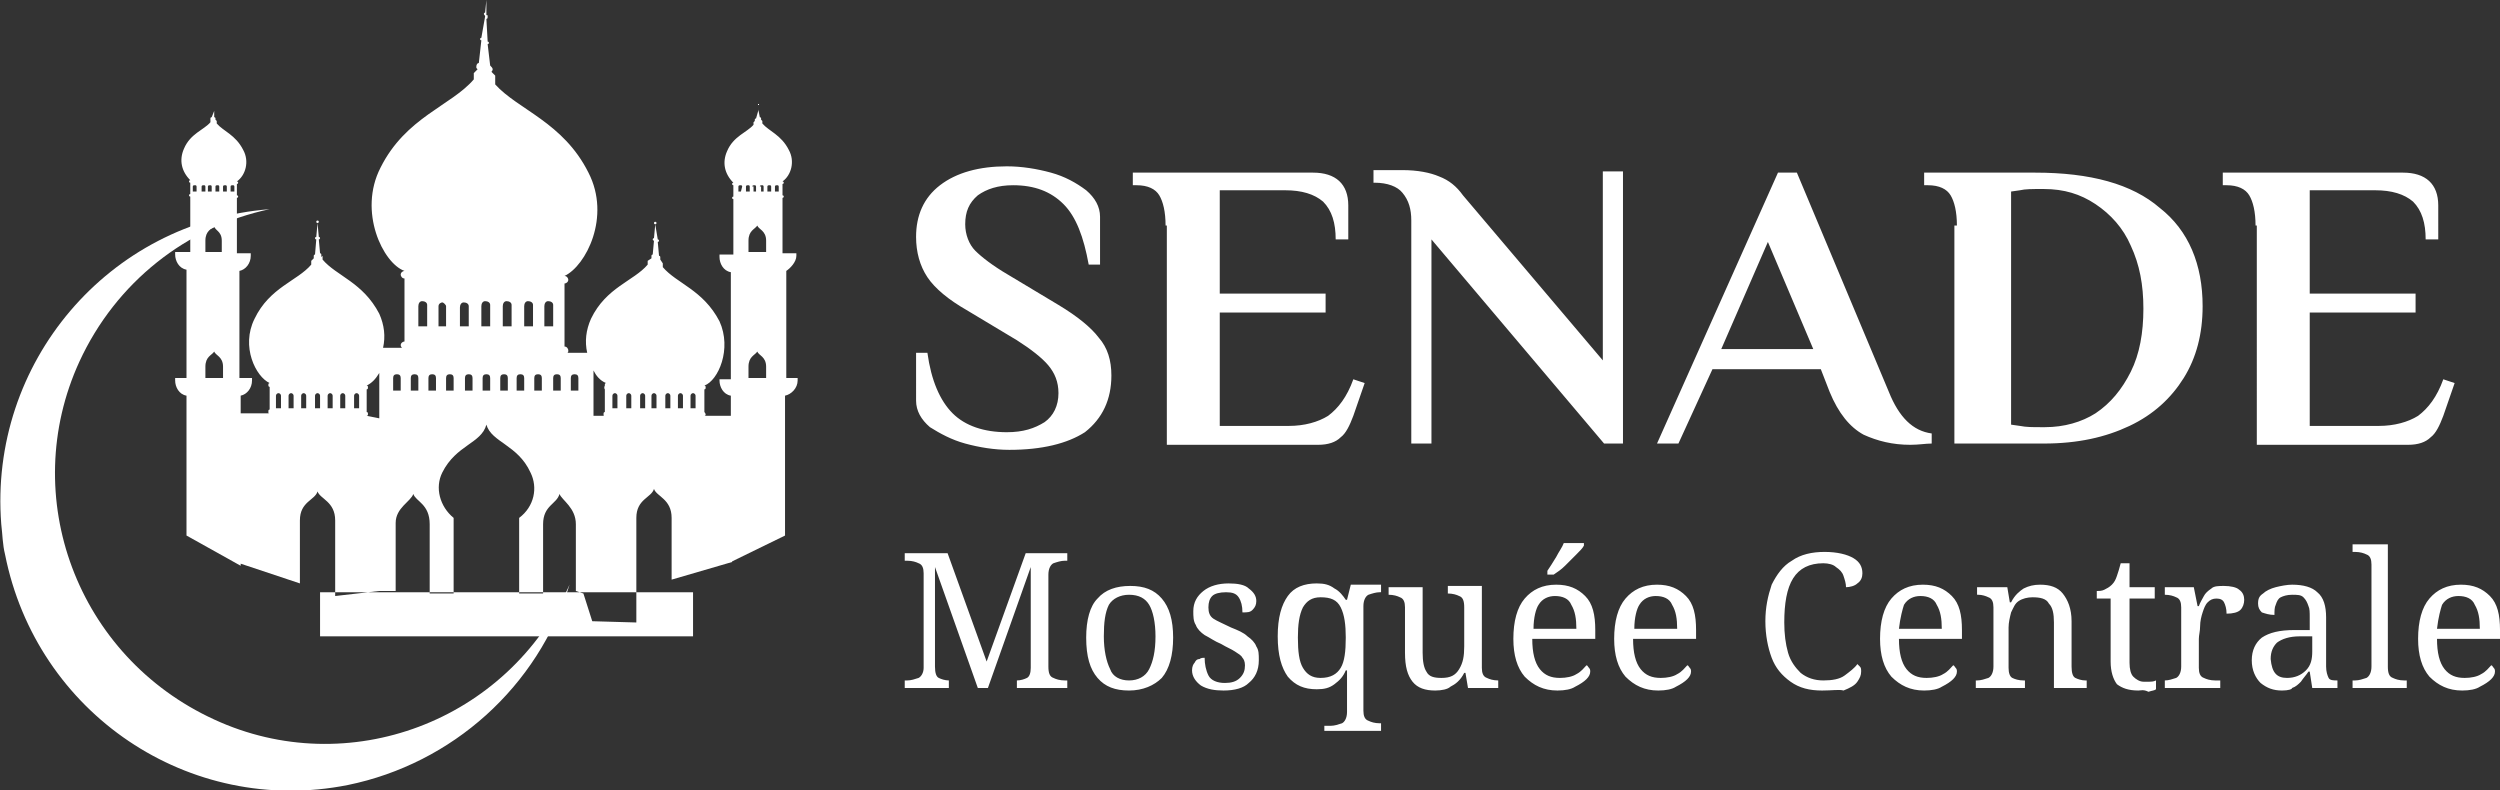
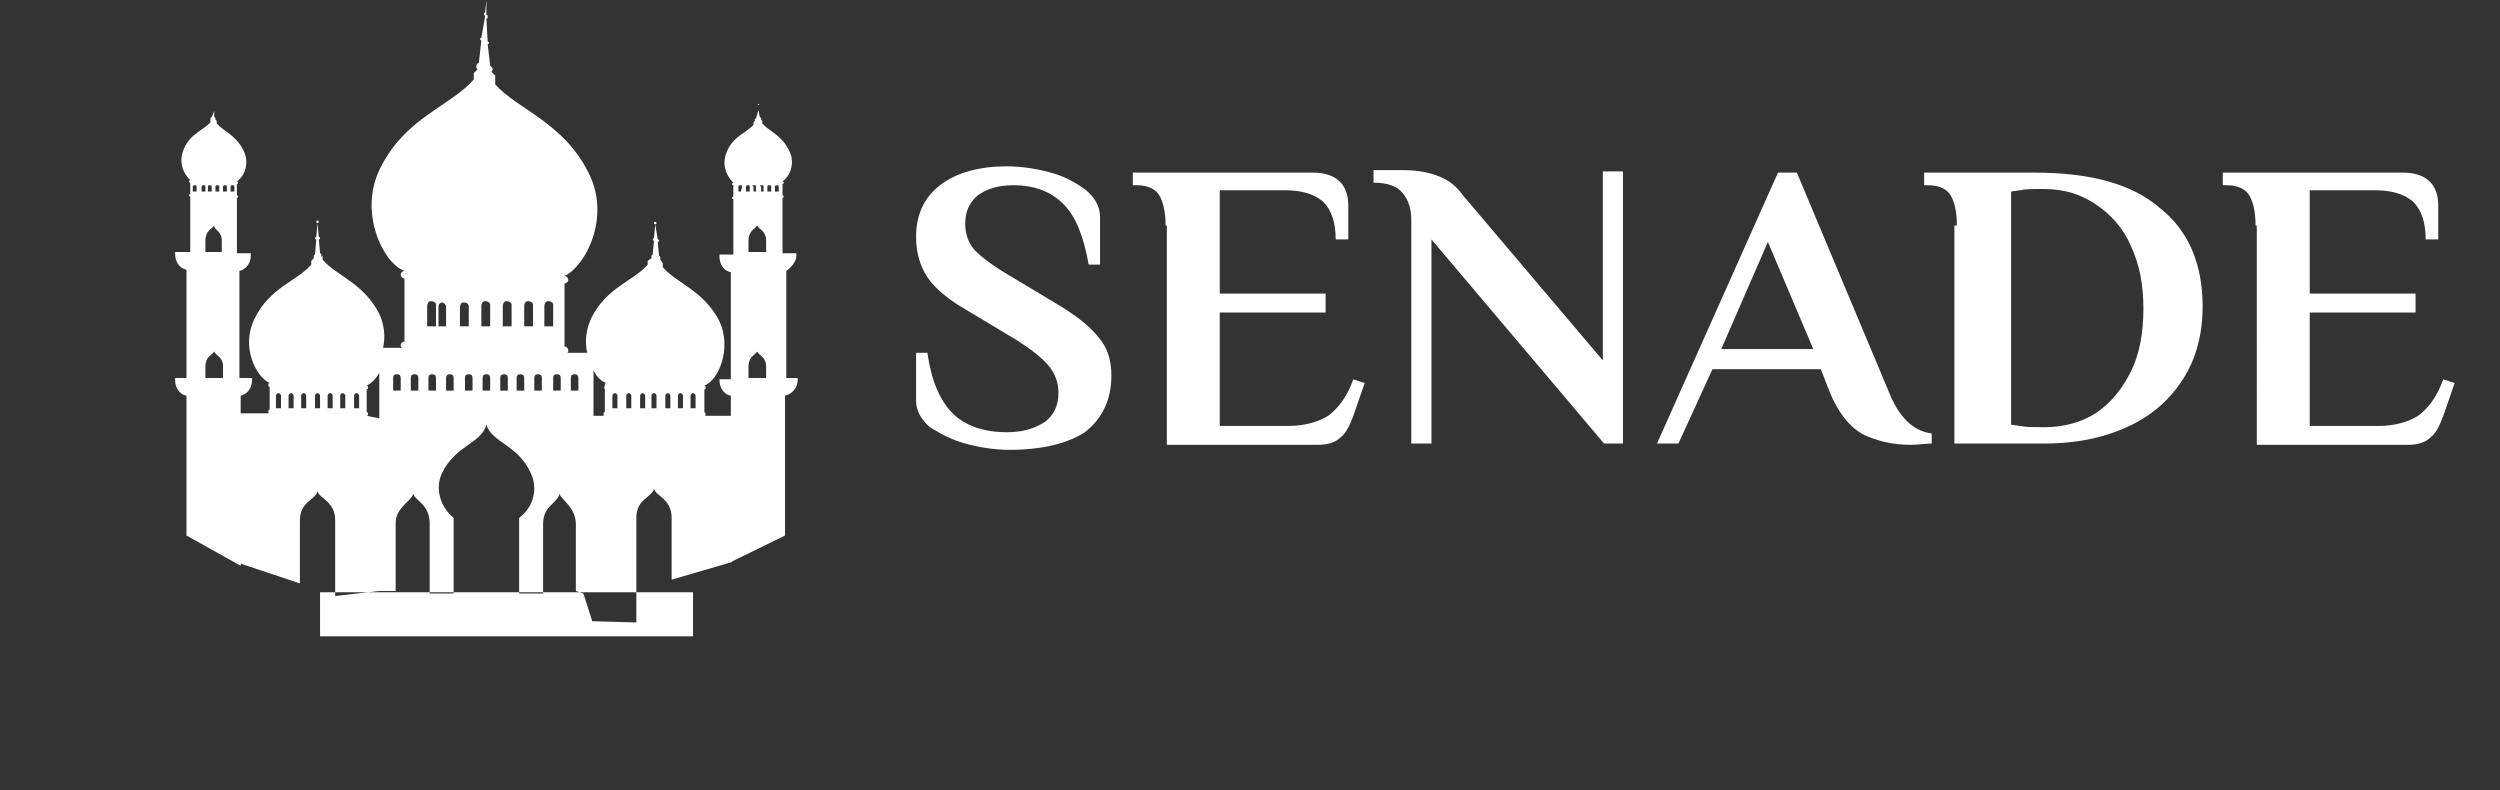
<svg xmlns="http://www.w3.org/2000/svg" version="1.1" x="0px" y="0px" width="198.4px" height="62.7px" viewBox="0 0 198.4 62.7" style="enable-background:new 0 0 198.4 62.7;" xml:space="preserve">
  <rect x="0" y="0" width="198.4" height="62.7" fill="#333333" stroke="none" />
  <style type="text/css">
	.st0{fill:#fff;}
	.st1{fill:#fff;}
</style>
  <defs>
</defs>
  <g>
-     <path class="st0" d="M25.4,47H55v3.5H25.4V47z M18.5,15.2h-0.2v-0.4c0-0.1,0.1-0.1,0.2-0.1c0,0,0.1,0,0.1,0.1v0.4H18.5z M18,15.2   h-0.3v-0.4c0-0.1,0.1-0.1,0.2-0.1c0,0,0.1,0,0.1,0.1V15.2z M17.7,20h-1.4v-0.9c0-0.8,0.5-0.9,0.7-1.2c0,0.4,0.6,0.4,0.6,1.2V20z    M17.7,30h-1.4v-0.9c0-0.8,0.5-0.9,0.7-1.2c0.1,0.3,0.7,0.4,0.7,1.2L17.7,30z M16.2,15.2H16v-0.4c0-0.1,0.1-0.1,0.2-0.1   c0,0,0.1,0,0.1,0.1v0.4H16.2z M15.6,15.2h-0.3v-0.4c0-0.1,0.1-0.1,0.2-0.1c0,0,0.1,0,0.1,0.1V15.2z M16.5,14.8   c0-0.1,0.1-0.1,0.2-0.1c0,0,0.1,0,0.1,0.1v0.4h-0.3V14.8z M17.1,14.8c0-0.1,0.1-0.1,0.2-0.1c0,0,0.1,0,0.1,0.1v0.4h-0.3V14.8z    M19.9,30h-0.9v-8.5c0.5-0.1,0.9-0.6,0.9-1.2v-0.2h-1.1v-4.4c0,0,0.1,0,0.1-0.1c0,0,0-0.1-0.1-0.1v-0.9c0,0,0.1,0,0.1-0.1   c0,0,0-0.1-0.1-0.1c0.7-0.5,1-1.6,0.5-2.5c-0.6-1.2-1.6-1.5-2.1-2.1V9.6l-0.1-0.1c0,0,0,0,0-0.1c0,0,0-0.1-0.1-0.1V8.9V8.3V8v0.3   v0.5l-0.2,0.5c0,0-0.1,0-0.1,0.1c0,0,0,0,0,0.1v0.2c-0.5,0.6-1.6,0.9-2.1,2.1c-0.4,0.9-0.2,1.8,0.5,2.5c0,0-0.1,0-0.1,0.1   c0,0,0,0.1,0.1,0.1v0.9c0,0-0.1,0-0.1,0.1c0,0,0,0.1,0.1,0.1v4.4h-1.2v0.2c0,0.5,0.3,1.1,0.9,1.2V30h-0.9v0.2   c0,0.5,0.3,1.1,0.9,1.2v11.1l4.3,2.4V31.4c0.5-0.1,0.9-0.6,0.9-1.2V30z M61.7,15.2h-0.2v-0.4c0-0.1,0.1-0.1,0.2-0.1   c0,0,0.1,0,0.1,0.1v0.4H61.7z M61.1,15.2h-0.2v-0.4c0-0.1,0.1-0.1,0.2-0.1c0,0,0.1,0,0.1,0.1v0.4H61.1z M60.8,20h-1.4v-0.9   c0-0.8,0.5-0.9,0.7-1.2c0.1,0.3,0.7,0.4,0.7,1.2L60.8,20z M60.8,30h-1.4v-0.9c0-0.8,0.5-0.9,0.7-1.2c0.1,0.3,0.7,0.4,0.7,1.2   L60.8,30z M59.4,15.2h-0.2v-0.4c0-0.1,0.1-0.1,0.2-0.1c0,0,0.1,0,0.1,0.1v0.4H59.4z M58.8,15.2h-0.2v-0.4c0-0.1,0.1-0.1,0.2-0.1   c0,0,0.1,0,0.1,0.1L58.8,15.2z M59.7,14.8c0-0.1,0.1-0.1,0.2-0.1c0,0,0.1,0,0.1,0.1v0.4h-0.2v-0.4H59.7z M60.3,14.8   c0-0.1,0.1-0.1,0.2-0.1c0,0,0.1,0,0.1,0.1v0.4h-0.2v-0.4H60.3z M63.2,20.3v-0.2h-1.1v-4.4c0,0,0.1,0,0.1-0.1c0,0,0-0.1-0.1-0.1   v-0.9c0,0,0.1,0,0.1-0.1c0,0,0-0.1-0.1-0.1c0.7-0.5,1-1.6,0.5-2.5c-0.6-1.2-1.6-1.5-2.1-2.1V9.6l-0.1-0.1c0,0,0,0,0-0.1   c0,0,0-0.1-0.1-0.1l-0.1-0.5V8.2V7.9v0.3v0.5L60,9.4c0,0-0.1,0-0.1,0.1c0,0,0,0,0,0.1l-0.1,0.1v0.2c-0.5,0.6-1.6,0.9-2.1,2.1   c-0.4,0.9-0.2,1.8,0.5,2.5c0,0-0.1,0-0.1,0.1c0,0,0,0.1,0.1,0.1v0.9c0,0-0.1,0-0.1,0.1c0,0,0,0.1,0.1,0.1v4.4h-1.1v0.2   c0,0.5,0.3,1.1,0.9,1.2v8.5h-0.9v0.1c0,0.5,0.3,1.1,0.9,1.2v13.2l4.3-2.1V31.4c0.5-0.1,1-0.6,1-1.2V30h-0.9v-8.5   C62.7,21.3,63.2,20.8,63.2,20.3z M55.2,32.4h-0.4v-1c0-0.1,0.1-0.2,0.2-0.2c0.1,0,0.2,0.1,0.2,0.2V32.4z M54.2,32.4h-0.4v-1   c0-0.1,0.1-0.2,0.2-0.2c0.1,0,0.2,0.1,0.2,0.2V32.4z M53.2,32.4h-0.4v-1c0-0.1,0.1-0.2,0.2-0.2c0.1,0,0.2,0.1,0.2,0.2V32.4z    M52.1,32.4h-0.4v-1c0-0.1,0.1-0.2,0.2-0.2c0.1,0,0.2,0.1,0.2,0.2V32.4z M51.2,32.4h-0.4v-1c0-0.1,0.1-0.2,0.2-0.2   c0.1,0,0.2,0.1,0.2,0.2V32.4z M50.1,32.4h-0.4v-1c0-0.1,0.1-0.2,0.2-0.2c0.1,0,0.2,0.1,0.2,0.2V32.4z M49,32.4h-0.4v-1   c0-0.1,0.1-0.2,0.2-0.2c0.1,0,0.2,0.1,0.2,0.2V32.4z M48,30.9v1.8c-0.1,0-0.1,0.1-0.1,0.1v0.1c0,0.1,0,0.1,0.1,0.1h-0.9v-3.6   c0.2,0.4,0.5,0.8,1,1c-0.1,0-0.1,0.1-0.1,0.1v0.1C47.9,30.8,48,30.9,48,30.9z M45.3,31v-1c0-0.2,0.1-0.3,0.3-0.3   c0.2,0,0.3,0.1,0.3,0.3v1H45.3z M44.5,31h-0.6v-1c0-0.2,0.1-0.3,0.3-0.3c0.2,0,0.3,0.1,0.3,0.3V31z M43.2,25.9v-1.6   c0-0.2,0.1-0.4,0.3-0.4c0.2,0,0.4,0.1,0.4,0.3v1.7H43.2z M43,31h-0.6v-1c0-0.2,0.1-0.3,0.3-0.3S43,29.8,43,30V31z M42.3,25.9h-0.7   v-1.6c0-0.2,0.1-0.4,0.3-0.4c0.2,0,0.4,0.1,0.4,0.3V25.9z M41.7,31H41v-1c0-0.2,0.1-0.3,0.3-0.3c0.2,0,0.3,0.1,0.3,0.3V31z    M40.6,25.9h-0.7v-1.6c0-0.2,0.1-0.4,0.3-0.4s0.4,0.1,0.4,0.3V25.9z M40.3,31h-0.6v-1c0-0.2,0.1-0.3,0.3-0.3s0.3,0.1,0.3,0.3V31z    M38.9,25.9h-0.7v-1.6c0-0.2,0.1-0.4,0.3-0.4c0.2,0,0.4,0.1,0.4,0.3V25.9z M38.9,31h-0.6v-1c0-0.2,0.1-0.3,0.3-0.3s0.3,0.1,0.3,0.3   V31z M37.5,31h-0.6v-1c0-0.2,0.1-0.3,0.3-0.3c0.2,0,0.3,0.1,0.3,0.3V31z M36.5,24.4c0-0.2,0.1-0.4,0.3-0.4c0.2,0,0.4,0.1,0.4,0.3   v1.6h-0.7V24.4z M36,31h-0.6v-1c0-0.2,0.1-0.3,0.3-0.3S36,29.8,36,30V31z M34.8,25.9v-1.6c0-0.2,0.2-0.3,0.3-0.3   c0.1,0,0.3,0.2,0.3,0.3v1.6H34.8z M34.6,31h-0.6v-1c0-0.2,0.1-0.3,0.3-0.3c0.2,0,0.3,0.1,0.3,0.3V31z M33.9,25.9h-0.7v-1.6   c0-0.2,0.1-0.4,0.3-0.4s0.4,0.1,0.4,0.3V25.9z M33.2,31h-0.6v-1c0-0.2,0.1-0.3,0.3-0.3c0.2,0,0.3,0.1,0.3,0.3V31z M31.8,31h-0.6v-1   c0-0.2,0.1-0.3,0.3-0.3c0.2,0,0.3,0.1,0.3,0.3V31z M29.1,33c0.1,0,0.1-0.1,0.1-0.1v-0.1c0-0.1-0.1-0.1-0.1-0.1v-1.8   c0.1,0,0.1-0.1,0.1-0.1v-0.1c0-0.1-0.1-0.1-0.1-0.1c0.4-0.2,0.7-0.5,1-1v3.6L29.1,33z M28.5,32.4h-0.4v-1c0-0.1,0.1-0.2,0.2-0.2   c0.1,0,0.2,0.1,0.2,0.2V32.4z M27.4,32.4H27v-1c0-0.1,0.1-0.2,0.2-0.2s0.2,0.1,0.2,0.2V32.4z M26.4,32.4h-0.4v-1   c0-0.1,0.1-0.2,0.2-0.2c0.1,0,0.2,0.1,0.2,0.2V32.4z M25.4,32.4H25v-1c0-0.1,0.1-0.2,0.2-0.2c0.1,0,0.2,0.1,0.2,0.2V32.4z    M24.3,32.4h-0.4v-1c0-0.1,0.1-0.2,0.2-0.2s0.2,0.1,0.2,0.2V32.4z M23.4,32.4h-0.5v-1c0-0.1,0.1-0.2,0.2-0.2c0.1,0,0.2,0.1,0.2,0.2   v1H23.4z M22.3,32.4h-0.4v-1c0-0.1,0.1-0.2,0.2-0.2c0.1,0,0.2,0.1,0.2,0.2V32.4z M56,32.9c0-0.1-0.1-0.2-0.1-0.2v-1.8   c0.1,0,0.1-0.1,0.1-0.1v-0.1c0-0.1-0.1-0.1-0.1-0.1c1.1-0.4,2.2-2.9,1.2-5.1c-1.3-2.5-3.4-3-4.5-4.3v-0.3l-0.2-0.3v-0.1v-0.1   c0-0.1-0.1-0.1-0.1-0.1l-0.1-1.1c0,0,0.1,0,0.1-0.1c0,0,0-0.1-0.1-0.1L52,17.8c0,0,0.1,0,0.1-0.1c0,0,0-0.1-0.1-0.1v-0.6v0.6   c0,0-0.1,0-0.1,0.1c0,0,0,0.1,0.1,0.1l-0.1,1.1c0,0-0.1,0-0.1,0.1c0,0,0,0.1,0.1,0.1l-0.1,1.1c-0.1,0-0.1,0.1-0.1,0.1v0.1v0.1   l-0.3,0.2V21c-1.1,1.3-3.3,1.8-4.5,4.3c-0.4,0.9-0.5,1.8-0.3,2.7H45c0.1,0,0.1-0.1,0.1-0.2c0-0.1-0.1-0.3-0.3-0.3v-5   c0.1,0,0.3-0.1,0.3-0.3c0-0.1-0.1-0.3-0.3-0.3c1.7-0.8,3.7-4.7,1.9-8.2c-2-4-5.6-5-7.4-7V6L39,5.7c0,0,0.1-0.1,0.1-0.2   c0-0.1-0.1-0.2-0.2-0.3l-0.2-1.7c0.1,0,0.1-0.1,0.1-0.1c0-0.1-0.1-0.1-0.1-0.1l-0.1-1.8c0.1,0,0.1-0.1,0.1-0.2c0-0.1,0-0.1-0.1-0.1   V0l-0.1,1c-0.1,0-0.1,0.1-0.1,0.1c0,0.1,0.1,0.1,0.1,0.2L38.2,3c-0.1,0-0.1,0.1-0.1,0.1c0,0.1,0.1,0.1,0.1,0.1L38,5   c-0.1,0-0.2,0.1-0.2,0.3c0,0.1,0,0.1,0.1,0.2l-0.3,0.3v0.5c-1.8,2.1-5.4,3-7.4,7c-1.8,3.5,0.2,7.6,1.9,8.2c-0.1,0-0.3,0.1-0.3,0.3   c0,0.1,0.1,0.3,0.3,0.3v5c-0.1,0-0.3,0.1-0.3,0.3c0,0.1,0.1,0.2,0.1,0.2h-1.5c0.2-0.9,0.1-1.8-0.3-2.7c-1.3-2.5-3.4-3-4.5-4.3v-0.3   l-0.1,0.1v-0.1v-0.1c0-0.1-0.1-0.1-0.1-0.1l-0.1-1.1c0,0,0.1,0,0.1-0.1c0,0,0-0.1-0.1-0.1l-0.1-1.1c0,0,0.1,0,0.1-0.1   c0,0,0-0.1-0.1-0.1v-0.6v0.6c0,0-0.1,0-0.1,0.1c0,0,0,0.1,0.1,0.1l-0.1,1.1c0,0-0.1,0-0.1,0.1c0,0,0,0.1,0.1,0.1L25,20.2   c-0.1,0-0.1,0.1-0.1,0.1v0.1v0.1l-0.2,0.2V21c-1.1,1.3-3.3,1.8-4.5,4.3c-1.1,2.2,0.1,4.6,1.2,5.1c-0.1,0-0.1,0.1-0.1,0.1v0.1   c0,0.1,0.1,0.1,0.1,0.1v1.8c-0.1,0-0.1,0.1-0.1,0.1v0.1c0,0.1,0,0.1,0.1,0.1H19v11.9l4.8,1.6v-5c0-1.5,1.2-1.6,1.4-2.3   c0.2,0.6,1.4,0.8,1.4,2.3v6l3.5-0.4h1.3v-5.4c0-1.2,1.2-1.7,1.4-2.3c0.2,0.6,1.3,0.8,1.3,2.4v5.5H36v-6c-1.1-0.9-1.5-2.4-0.9-3.6   c1.1-2.2,3.1-2.3,3.5-3.8c0.4,1.4,2.5,1.6,3.5,3.8c0.6,1.2,0.3,2.7-0.9,3.6v6h1.9v-5.5c0-1.5,1.1-1.6,1.3-2.4   c0.2,0.5,1.3,1.1,1.3,2.4v5.3l0.6,0.2l0.7,2.2l3.5,0.1v-8.3c0-1.5,1.2-1.6,1.4-2.3c0.2,0.6,1.4,0.8,1.4,2.3V46l4.8-1.4V33h-2.2   C56,33,56,32.9,56,32.9z" />
-     <path class="st0" d="M0.4,44C2.9,56.6,15,64.8,27.6,62.3c8.3-1.7,15.1-7.8,17.6-15.9C40.3,57.3,27.6,62,17,57.1   C6.1,52.1,1.4,39.4,6.3,28.7c2.9-6.3,8.5-10.7,15.1-12.1c-12.8,1-22.3,12.2-21.3,25C0.2,42.4,0.2,43.2,0.4,44z" />
+     <path class="st0" d="M25.4,47H55v3.5H25.4V47z M18.5,15.2h-0.2v-0.4c0-0.1,0.1-0.1,0.2-0.1c0,0,0.1,0,0.1,0.1v0.4H18.5z M18,15.2   h-0.3v-0.4c0-0.1,0.1-0.1,0.2-0.1c0,0,0.1,0,0.1,0.1V15.2z M17.7,20h-1.4v-0.9c0-0.8,0.5-0.9,0.7-1.2c0,0.4,0.6,0.4,0.6,1.2V20z    M17.7,30h-1.4v-0.9c0-0.8,0.5-0.9,0.7-1.2c0.1,0.3,0.7,0.4,0.7,1.2L17.7,30z M16.2,15.2H16v-0.4c0-0.1,0.1-0.1,0.2-0.1   c0,0,0.1,0,0.1,0.1v0.4H16.2z M15.6,15.2h-0.3v-0.4c0-0.1,0.1-0.1,0.2-0.1c0,0,0.1,0,0.1,0.1V15.2z M16.5,14.8   c0-0.1,0.1-0.1,0.2-0.1c0,0,0.1,0,0.1,0.1v0.4h-0.3V14.8z M17.1,14.8c0-0.1,0.1-0.1,0.2-0.1c0,0,0.1,0,0.1,0.1v0.4h-0.3V14.8z    M19.9,30h-0.9v-8.5c0.5-0.1,0.9-0.6,0.9-1.2v-0.2h-1.1v-4.4c0,0,0.1,0,0.1-0.1c0,0,0-0.1-0.1-0.1v-0.9c0,0,0.1,0,0.1-0.1   c0,0,0-0.1-0.1-0.1c0.7-0.5,1-1.6,0.5-2.5c-0.6-1.2-1.6-1.5-2.1-2.1V9.6l-0.1-0.1c0,0,0,0,0-0.1c0,0,0-0.1-0.1-0.1V8.9V8.3V8v0.3   v0.5l-0.2,0.5c0,0-0.1,0-0.1,0.1c0,0,0,0,0,0.1v0.2c-0.5,0.6-1.6,0.9-2.1,2.1c-0.4,0.9-0.2,1.8,0.5,2.5c0,0-0.1,0-0.1,0.1   c0,0,0,0.1,0.1,0.1v0.9c0,0-0.1,0-0.1,0.1c0,0,0,0.1,0.1,0.1v4.4h-1.2v0.2c0,0.5,0.3,1.1,0.9,1.2V30h-0.9v0.2   c0,0.5,0.3,1.1,0.9,1.2v11.1l4.3,2.4V31.4c0.5-0.1,0.9-0.6,0.9-1.2V30z M61.7,15.2h-0.2v-0.4c0-0.1,0.1-0.1,0.2-0.1   c0,0,0.1,0,0.1,0.1v0.4H61.7z M61.1,15.2h-0.2v-0.4c0-0.1,0.1-0.1,0.2-0.1c0,0,0.1,0,0.1,0.1v0.4H61.1z M60.8,20h-1.4v-0.9   c0-0.8,0.5-0.9,0.7-1.2c0.1,0.3,0.7,0.4,0.7,1.2L60.8,20z M60.8,30h-1.4v-0.9c0-0.8,0.5-0.9,0.7-1.2c0.1,0.3,0.7,0.4,0.7,1.2   L60.8,30z M59.4,15.2h-0.2v-0.4c0-0.1,0.1-0.1,0.2-0.1c0,0,0.1,0,0.1,0.1v0.4H59.4z M58.8,15.2h-0.2v-0.4c0-0.1,0.1-0.1,0.2-0.1   c0,0,0.1,0,0.1,0.1L58.8,15.2z M59.7,14.8c0-0.1,0.1-0.1,0.2-0.1c0,0,0.1,0,0.1,0.1v0.4h-0.2v-0.4H59.7z M60.3,14.8   c0-0.1,0.1-0.1,0.2-0.1c0,0,0.1,0,0.1,0.1v0.4h-0.2v-0.4H60.3z M63.2,20.3v-0.2h-1.1v-4.4c0,0,0.1,0,0.1-0.1c0,0,0-0.1-0.1-0.1   v-0.9c0,0,0.1,0,0.1-0.1c0,0,0-0.1-0.1-0.1c0.7-0.5,1-1.6,0.5-2.5c-0.6-1.2-1.6-1.5-2.1-2.1V9.6l-0.1-0.1c0,0,0,0,0-0.1   c0,0,0-0.1-0.1-0.1l-0.1-0.5V8.2V7.9v0.3v0.5L60,9.4c0,0-0.1,0-0.1,0.1c0,0,0,0,0,0.1l-0.1,0.1v0.2c-0.5,0.6-1.6,0.9-2.1,2.1   c-0.4,0.9-0.2,1.8,0.5,2.5c0,0-0.1,0-0.1,0.1c0,0,0,0.1,0.1,0.1v0.9c0,0-0.1,0-0.1,0.1c0,0,0,0.1,0.1,0.1v4.4h-1.1v0.2   c0,0.5,0.3,1.1,0.9,1.2v8.5h-0.9v0.1c0,0.5,0.3,1.1,0.9,1.2v13.2l4.3-2.1V31.4c0.5-0.1,1-0.6,1-1.2V30h-0.9v-8.5   C62.7,21.3,63.2,20.8,63.2,20.3z M55.2,32.4h-0.4v-1c0-0.1,0.1-0.2,0.2-0.2c0.1,0,0.2,0.1,0.2,0.2V32.4z M54.2,32.4h-0.4v-1   c0-0.1,0.1-0.2,0.2-0.2c0.1,0,0.2,0.1,0.2,0.2V32.4z M53.2,32.4h-0.4v-1c0-0.1,0.1-0.2,0.2-0.2c0.1,0,0.2,0.1,0.2,0.2V32.4z    M52.1,32.4h-0.4v-1c0-0.1,0.1-0.2,0.2-0.2c0.1,0,0.2,0.1,0.2,0.2V32.4z M51.2,32.4h-0.4v-1c0-0.1,0.1-0.2,0.2-0.2   c0.1,0,0.2,0.1,0.2,0.2V32.4z M50.1,32.4h-0.4v-1c0-0.1,0.1-0.2,0.2-0.2c0.1,0,0.2,0.1,0.2,0.2V32.4z M49,32.4h-0.4v-1   c0-0.1,0.1-0.2,0.2-0.2c0.1,0,0.2,0.1,0.2,0.2V32.4z M48,30.9v1.8c-0.1,0-0.1,0.1-0.1,0.1v0.1c0,0.1,0,0.1,0.1,0.1h-0.9v-3.6   c0.2,0.4,0.5,0.8,1,1c-0.1,0-0.1,0.1-0.1,0.1v0.1C47.9,30.8,48,30.9,48,30.9z M45.3,31v-1c0-0.2,0.1-0.3,0.3-0.3   c0.2,0,0.3,0.1,0.3,0.3v1H45.3z M44.5,31h-0.6v-1c0-0.2,0.1-0.3,0.3-0.3c0.2,0,0.3,0.1,0.3,0.3V31z M43.2,25.9v-1.6   c0-0.2,0.1-0.4,0.3-0.4c0.2,0,0.4,0.1,0.4,0.3v1.7H43.2z M43,31h-0.6v-1c0-0.2,0.1-0.3,0.3-0.3S43,29.8,43,30V31z M42.3,25.9h-0.7   v-1.6c0-0.2,0.1-0.4,0.3-0.4c0.2,0,0.4,0.1,0.4,0.3V25.9z M41.7,31H41v-1c0-0.2,0.1-0.3,0.3-0.3c0.2,0,0.3,0.1,0.3,0.3V31z    M40.6,25.9h-0.7v-1.6c0-0.2,0.1-0.4,0.3-0.4s0.4,0.1,0.4,0.3V25.9z M40.3,31h-0.6v-1c0-0.2,0.1-0.3,0.3-0.3s0.3,0.1,0.3,0.3V31z    M38.9,25.9h-0.7v-1.6c0-0.2,0.1-0.4,0.3-0.4c0.2,0,0.4,0.1,0.4,0.3V25.9z M38.9,31h-0.6v-1c0-0.2,0.1-0.3,0.3-0.3s0.3,0.1,0.3,0.3   V31z M37.5,31h-0.6v-1c0-0.2,0.1-0.3,0.3-0.3c0.2,0,0.3,0.1,0.3,0.3V31z M36.5,24.4c0-0.2,0.1-0.4,0.3-0.4c0.2,0,0.4,0.1,0.4,0.3   v1.6h-0.7V24.4z M36,31h-0.6v-1c0-0.2,0.1-0.3,0.3-0.3S36,29.8,36,30V31z M34.8,25.9v-1.6c0-0.2,0.2-0.3,0.3-0.3   c0.1,0,0.3,0.2,0.3,0.3v1.6H34.8z M34.6,31h-0.6v-1c0-0.2,0.1-0.3,0.3-0.3c0.2,0,0.3,0.1,0.3,0.3V31z M33.9,25.9v-1.6   c0-0.2,0.1-0.4,0.3-0.4s0.4,0.1,0.4,0.3V25.9z M33.2,31h-0.6v-1c0-0.2,0.1-0.3,0.3-0.3c0.2,0,0.3,0.1,0.3,0.3V31z M31.8,31h-0.6v-1   c0-0.2,0.1-0.3,0.3-0.3c0.2,0,0.3,0.1,0.3,0.3V31z M29.1,33c0.1,0,0.1-0.1,0.1-0.1v-0.1c0-0.1-0.1-0.1-0.1-0.1v-1.8   c0.1,0,0.1-0.1,0.1-0.1v-0.1c0-0.1-0.1-0.1-0.1-0.1c0.4-0.2,0.7-0.5,1-1v3.6L29.1,33z M28.5,32.4h-0.4v-1c0-0.1,0.1-0.2,0.2-0.2   c0.1,0,0.2,0.1,0.2,0.2V32.4z M27.4,32.4H27v-1c0-0.1,0.1-0.2,0.2-0.2s0.2,0.1,0.2,0.2V32.4z M26.4,32.4h-0.4v-1   c0-0.1,0.1-0.2,0.2-0.2c0.1,0,0.2,0.1,0.2,0.2V32.4z M25.4,32.4H25v-1c0-0.1,0.1-0.2,0.2-0.2c0.1,0,0.2,0.1,0.2,0.2V32.4z    M24.3,32.4h-0.4v-1c0-0.1,0.1-0.2,0.2-0.2s0.2,0.1,0.2,0.2V32.4z M23.4,32.4h-0.5v-1c0-0.1,0.1-0.2,0.2-0.2c0.1,0,0.2,0.1,0.2,0.2   v1H23.4z M22.3,32.4h-0.4v-1c0-0.1,0.1-0.2,0.2-0.2c0.1,0,0.2,0.1,0.2,0.2V32.4z M56,32.9c0-0.1-0.1-0.2-0.1-0.2v-1.8   c0.1,0,0.1-0.1,0.1-0.1v-0.1c0-0.1-0.1-0.1-0.1-0.1c1.1-0.4,2.2-2.9,1.2-5.1c-1.3-2.5-3.4-3-4.5-4.3v-0.3l-0.2-0.3v-0.1v-0.1   c0-0.1-0.1-0.1-0.1-0.1l-0.1-1.1c0,0,0.1,0,0.1-0.1c0,0,0-0.1-0.1-0.1L52,17.8c0,0,0.1,0,0.1-0.1c0,0,0-0.1-0.1-0.1v-0.6v0.6   c0,0-0.1,0-0.1,0.1c0,0,0,0.1,0.1,0.1l-0.1,1.1c0,0-0.1,0-0.1,0.1c0,0,0,0.1,0.1,0.1l-0.1,1.1c-0.1,0-0.1,0.1-0.1,0.1v0.1v0.1   l-0.3,0.2V21c-1.1,1.3-3.3,1.8-4.5,4.3c-0.4,0.9-0.5,1.8-0.3,2.7H45c0.1,0,0.1-0.1,0.1-0.2c0-0.1-0.1-0.3-0.3-0.3v-5   c0.1,0,0.3-0.1,0.3-0.3c0-0.1-0.1-0.3-0.3-0.3c1.7-0.8,3.7-4.7,1.9-8.2c-2-4-5.6-5-7.4-7V6L39,5.7c0,0,0.1-0.1,0.1-0.2   c0-0.1-0.1-0.2-0.2-0.3l-0.2-1.7c0.1,0,0.1-0.1,0.1-0.1c0-0.1-0.1-0.1-0.1-0.1l-0.1-1.8c0.1,0,0.1-0.1,0.1-0.2c0-0.1,0-0.1-0.1-0.1   V0l-0.1,1c-0.1,0-0.1,0.1-0.1,0.1c0,0.1,0.1,0.1,0.1,0.2L38.2,3c-0.1,0-0.1,0.1-0.1,0.1c0,0.1,0.1,0.1,0.1,0.1L38,5   c-0.1,0-0.2,0.1-0.2,0.3c0,0.1,0,0.1,0.1,0.2l-0.3,0.3v0.5c-1.8,2.1-5.4,3-7.4,7c-1.8,3.5,0.2,7.6,1.9,8.2c-0.1,0-0.3,0.1-0.3,0.3   c0,0.1,0.1,0.3,0.3,0.3v5c-0.1,0-0.3,0.1-0.3,0.3c0,0.1,0.1,0.2,0.1,0.2h-1.5c0.2-0.9,0.1-1.8-0.3-2.7c-1.3-2.5-3.4-3-4.5-4.3v-0.3   l-0.1,0.1v-0.1v-0.1c0-0.1-0.1-0.1-0.1-0.1l-0.1-1.1c0,0,0.1,0,0.1-0.1c0,0,0-0.1-0.1-0.1l-0.1-1.1c0,0,0.1,0,0.1-0.1   c0,0,0-0.1-0.1-0.1v-0.6v0.6c0,0-0.1,0-0.1,0.1c0,0,0,0.1,0.1,0.1l-0.1,1.1c0,0-0.1,0-0.1,0.1c0,0,0,0.1,0.1,0.1L25,20.2   c-0.1,0-0.1,0.1-0.1,0.1v0.1v0.1l-0.2,0.2V21c-1.1,1.3-3.3,1.8-4.5,4.3c-1.1,2.2,0.1,4.6,1.2,5.1c-0.1,0-0.1,0.1-0.1,0.1v0.1   c0,0.1,0.1,0.1,0.1,0.1v1.8c-0.1,0-0.1,0.1-0.1,0.1v0.1c0,0.1,0,0.1,0.1,0.1H19v11.9l4.8,1.6v-5c0-1.5,1.2-1.6,1.4-2.3   c0.2,0.6,1.4,0.8,1.4,2.3v6l3.5-0.4h1.3v-5.4c0-1.2,1.2-1.7,1.4-2.3c0.2,0.6,1.3,0.8,1.3,2.4v5.5H36v-6c-1.1-0.9-1.5-2.4-0.9-3.6   c1.1-2.2,3.1-2.3,3.5-3.8c0.4,1.4,2.5,1.6,3.5,3.8c0.6,1.2,0.3,2.7-0.9,3.6v6h1.9v-5.5c0-1.5,1.1-1.6,1.3-2.4   c0.2,0.5,1.3,1.1,1.3,2.4v5.3l0.6,0.2l0.7,2.2l3.5,0.1v-8.3c0-1.5,1.2-1.6,1.4-2.3c0.2,0.6,1.4,0.8,1.4,2.3V46l4.8-1.4V33h-2.2   C56,33,56,32.9,56,32.9z" />
    <path class="st1" d="M179,17.9c0-1.1-0.2-1.9-0.5-2.4c-0.3-0.5-0.9-0.8-1.8-0.8h-0.3v-1h14.3c1.8,0,2.8,0.9,2.8,2.6V19h-1   c0-1.3-0.3-2.3-1-3c-0.7-0.6-1.7-0.9-3-0.9h-5.2v8.2h8.4v1.5h-8.4v9h5.5c1.2,0,2.3-0.3,3.1-0.8c0.8-0.6,1.5-1.5,2-2.9l0.9,0.3   l-0.9,2.6c-0.3,0.8-0.6,1.4-1,1.7c-0.4,0.4-1,0.6-1.8,0.6h-12V17.9z M162.3,33.9c1.5,0,2.9-0.4,4-1.1c1.2-0.8,2.1-1.9,2.8-3.3   c0.7-1.4,1-3.1,1-5c0-1.9-0.3-3.5-1-5c-0.6-1.4-1.6-2.5-2.8-3.3c-1.2-0.8-2.5-1.2-4.1-1.2H162c-0.7,0-1.3,0-1.7,0.1l-0.7,0.1v18.5   l0.7,0.1c0.5,0.1,1,0.1,1.7,0.1H162.3z M155.3,17.9c0-1.1-0.2-1.9-0.5-2.4c-0.3-0.5-0.9-0.8-1.8-0.8h-0.3v-1h8.8   c4.4,0,7.7,0.9,9.9,2.8c2.3,1.8,3.4,4.5,3.4,7.8c0,2.2-0.5,4.1-1.5,5.7c-1,1.6-2.4,2.9-4.3,3.8c-1.9,0.9-4.1,1.4-6.8,1.4h-7.1V17.9   z M136.6,27.7h7.3l-3.6-8.5L136.6,27.7z M151.6,35.3c-1.4,0-2.6-0.3-3.7-0.8c-1.1-0.6-2-1.7-2.7-3.4l-0.7-1.8h-8.6l-2.7,5.9h-1.7   l9.6-21.5h1.5l7.3,17.4c0.8,2,1.9,3.1,3.4,3.3v0.8C152.8,35.2,152.3,35.3,151.6,35.3z M113.6,19v16.2H112V17.5   c0-0.9-0.2-1.6-0.7-2.2c-0.4-0.5-1.2-0.8-2.2-0.8H109v-1h2.3c1.2,0,2.2,0.2,2.9,0.5c0.8,0.3,1.4,0.8,1.9,1.5l11.1,13.1v-15h1.6   v21.6h-1.5L113.6,19z M92.5,17.9c0-1.1-0.2-1.9-0.5-2.4c-0.3-0.5-0.9-0.8-1.8-0.8h-0.3v-1h14.3c1.8,0,2.8,0.9,2.8,2.6V19h-1   c0-1.3-0.3-2.3-1-3c-0.7-0.6-1.7-0.9-3-0.9h-5.2v8.2h8.4v1.5h-8.4v9h5.5c1.2,0,2.3-0.3,3.1-0.8c0.8-0.6,1.5-1.5,2-2.9l0.9,0.3   l-0.9,2.6c-0.3,0.8-0.6,1.4-1,1.7c-0.4,0.4-1,0.6-1.8,0.6h-12V17.9z M80.1,35.7c-1.2,0-2.4-0.2-3.5-0.5c-1.1-0.3-2-0.8-2.8-1.3   c-0.7-0.6-1.1-1.3-1.1-2.1V28h0.9c0.3,2.2,1,3.8,2,4.8c1,1,2.5,1.5,4.3,1.5c1.3,0,2.2-0.3,3-0.8c0.7-0.5,1.1-1.3,1.1-2.3   c0-0.9-0.3-1.6-0.8-2.2c-0.5-0.6-1.4-1.3-2.5-2l-4-2.4c-1.4-0.8-2.5-1.7-3.1-2.6c-0.6-0.9-0.9-2-0.9-3.2c0-1.7,0.6-3.1,1.9-4.1   c1.3-1,3.1-1.5,5.3-1.5c1.2,0,2.4,0.2,3.5,0.5c1.1,0.3,2,0.8,2.8,1.4c0.7,0.6,1.1,1.3,1.1,2.1v3.8h-0.9c-0.4-2.2-1-3.8-2-4.8   c-1-1-2.3-1.5-4-1.5c-1.2,0-2.1,0.3-2.8,0.8c-0.7,0.6-1,1.3-1,2.3c0,0.8,0.3,1.6,0.8,2.1c0.5,0.5,1.4,1.2,2.6,1.9l4,2.4   c1.5,0.9,2.6,1.8,3.2,2.6c0.7,0.8,1,1.8,1,3c0,1.9-0.7,3.4-2.1,4.5C84.7,35.2,82.7,35.7,80.1,35.7z" />
-     <path class="st1" d="M193.4,49.9h3.4c0-0.8-0.1-1.4-0.4-1.9c-0.2-0.5-0.7-0.7-1.3-0.7c-0.5,0-1,0.2-1.3,0.7   C193.7,48.3,193.5,49,193.4,49.9z M195.4,54.8c-1.1,0-1.9-0.4-2.6-1.1c-0.6-0.7-0.9-1.7-0.9-3c0-1.4,0.3-2.5,0.9-3.2   s1.4-1.1,2.5-1.1c1,0,1.7,0.3,2.3,0.9c0.6,0.6,0.8,1.5,0.8,2.7v0.7h-5c0,1.1,0.2,1.9,0.6,2.4c0.4,0.5,0.9,0.7,1.6,0.7   c0.5,0,1-0.1,1.3-0.3c0.4-0.2,0.6-0.5,0.8-0.7c0.1,0,0.1,0.1,0.2,0.2s0.1,0.2,0.1,0.3c0,0.2-0.1,0.4-0.3,0.6   c-0.2,0.2-0.5,0.4-0.9,0.6C196.5,54.7,196,54.8,195.4,54.8z M186.7,54.6V54h0.2c0.3,0,0.6-0.1,0.9-0.2c0.2-0.1,0.4-0.4,0.4-0.9   v-8.1c0-0.4-0.1-0.7-0.4-0.8c-0.2-0.1-0.5-0.2-0.9-0.2h-0.2v-0.6h2.8v9.7c0,0.5,0.1,0.8,0.4,0.9c0.2,0.1,0.5,0.2,0.9,0.2h0.2v0.6   H186.7z M181.5,53.8c0.6,0,1.1-0.2,1.5-0.6c0.4-0.4,0.5-0.9,0.5-1.5v-1.2l-1,0c-0.8,0-1.4,0.2-1.8,0.5c-0.3,0.3-0.5,0.7-0.5,1.3   C180.3,53.4,180.7,53.8,181.5,53.8z M181.1,54.8c-0.7,0-1.2-0.2-1.7-0.6c-0.4-0.4-0.7-1-0.7-1.8c0-0.8,0.3-1.4,0.8-1.8   c0.6-0.4,1.4-0.6,2.6-0.6l1.2,0V49c0-0.4,0-0.7-0.1-0.9c-0.1-0.3-0.2-0.5-0.4-0.7c-0.2-0.2-0.5-0.2-0.9-0.2c-0.4,0-0.7,0.1-0.9,0.2   c-0.2,0.1-0.3,0.3-0.4,0.6c-0.1,0.2-0.1,0.5-0.1,0.8c-0.4,0-0.7-0.1-1-0.2c-0.2-0.2-0.3-0.4-0.3-0.7c0-0.4,0.1-0.6,0.4-0.8   c0.2-0.2,0.6-0.4,1-0.5c0.4-0.1,0.9-0.2,1.3-0.2c0.9,0,1.6,0.2,2,0.6c0.5,0.4,0.7,1.1,0.7,2v3.9c0,0.4,0.1,0.7,0.2,0.9   c0.1,0.2,0.4,0.2,0.7,0.2h0v0.6h-2l-0.2-1.3h-0.1c-0.2,0.3-0.4,0.5-0.6,0.8c-0.2,0.2-0.4,0.4-0.7,0.5   C181.9,54.7,181.6,54.8,181.1,54.8z M171.8,54.6V54h0c0.3,0,0.6-0.1,0.9-0.2c0.2-0.1,0.4-0.4,0.4-0.9v-4.7c0-0.4-0.1-0.7-0.4-0.8   c-0.2-0.1-0.5-0.2-0.9-0.2h0v-0.6h2.3l0.3,1.5h0.1c0.1-0.3,0.3-0.6,0.4-0.8s0.3-0.4,0.6-0.6c0.2-0.2,0.6-0.2,1-0.2   c0.5,0,1,0.1,1.2,0.3c0.3,0.2,0.4,0.5,0.4,0.8c0,0.3-0.1,0.6-0.3,0.8c-0.2,0.2-0.6,0.3-1.1,0.3c0-0.4-0.1-0.7-0.2-0.9   c-0.1-0.2-0.3-0.3-0.6-0.3c-0.3,0-0.5,0.1-0.7,0.3c-0.2,0.2-0.3,0.5-0.4,0.8c-0.1,0.3-0.2,0.7-0.2,1.1c0,0.4-0.1,0.7-0.1,1V53   c0,0.4,0.1,0.7,0.4,0.8c0.2,0.1,0.5,0.2,0.9,0.2h0.4v0.6H171.8z M169.7,54.8c-0.8,0-1.3-0.2-1.7-0.5c-0.3-0.4-0.5-1-0.5-1.8v-5   h-1.1v-0.6c0.2,0,0.4,0,0.6-0.1c0.2-0.1,0.4-0.2,0.6-0.4c0.2-0.2,0.3-0.4,0.4-0.7c0.1-0.3,0.2-0.6,0.3-1h0.7v1.9h2v0.9h-2v5.1   c0,0.5,0.1,0.9,0.3,1.1c0.2,0.2,0.5,0.4,0.8,0.4c0.2,0,0.3,0,0.5,0c0.1,0,0.3,0,0.5-0.1v0.7c-0.1,0.1-0.3,0.1-0.6,0.2   C170.1,54.7,169.9,54.8,169.7,54.8z M156.8,54.6V54h0.1c0.3,0,0.6-0.1,0.9-0.2c0.2-0.1,0.4-0.4,0.4-0.9v-4.7c0-0.4-0.1-0.7-0.4-0.8   c-0.2-0.1-0.5-0.2-0.8-0.2h-0.1v-0.6h2.4l0.2,1.2h0.1c0.3-0.6,0.7-0.9,1-1.1c0.4-0.2,0.8-0.3,1.3-0.3c0.8,0,1.4,0.2,1.8,0.7   c0.4,0.5,0.7,1.2,0.7,2.2v3.6c0,0.5,0.1,0.8,0.3,0.9c0.2,0.1,0.5,0.2,0.8,0.2h0.1v0.6h-2.6v-5.2c0-0.7-0.1-1.2-0.4-1.5   c-0.2-0.4-0.7-0.5-1.3-0.5c-0.4,0-0.8,0.1-1.1,0.3c-0.3,0.2-0.4,0.5-0.6,0.9c-0.1,0.4-0.2,0.8-0.2,1.2V53c0,0.4,0.1,0.7,0.3,0.8   c0.2,0.1,0.5,0.2,0.9,0.2h0.1v0.6H156.8z M150.7,49.9h3.4c0-0.8-0.1-1.4-0.4-1.9c-0.2-0.5-0.7-0.7-1.3-0.7c-0.5,0-1,0.2-1.3,0.7   C151,48.3,150.8,49,150.7,49.9z M152.7,54.8c-1.1,0-1.9-0.4-2.6-1.1c-0.6-0.7-0.9-1.7-0.9-3c0-1.4,0.3-2.5,0.9-3.2s1.4-1.1,2.5-1.1   c1,0,1.7,0.3,2.3,0.9c0.6,0.6,0.8,1.5,0.8,2.7v0.7h-5c0,1.1,0.2,1.9,0.6,2.4c0.4,0.5,0.9,0.7,1.6,0.7c0.5,0,1-0.1,1.3-0.3   c0.4-0.2,0.6-0.5,0.8-0.7c0.1,0,0.1,0.1,0.2,0.2s0.1,0.2,0.1,0.3c0,0.2-0.1,0.4-0.3,0.6c-0.2,0.2-0.5,0.4-0.9,0.6   C153.8,54.7,153.3,54.8,152.7,54.8z M144.6,54.8c-1,0-1.8-0.2-2.5-0.7c-0.7-0.5-1.2-1.1-1.5-1.9c-0.3-0.8-0.5-1.8-0.5-2.9   c0-1.1,0.2-2,0.5-2.9c0.4-0.8,0.9-1.5,1.6-1.9c0.7-0.5,1.6-0.7,2.6-0.7c1,0,1.8,0.2,2.3,0.5c0.5,0.3,0.7,0.7,0.7,1.2   c0,0.3-0.1,0.6-0.4,0.8c-0.2,0.2-0.6,0.3-0.9,0.3c0-0.3-0.1-0.6-0.2-0.9c-0.1-0.3-0.3-0.5-0.6-0.7c-0.2-0.2-0.6-0.3-1-0.3   c-1.1,0-1.9,0.4-2.4,1.2c-0.5,0.8-0.7,2-0.7,3.5c0,0.9,0.1,1.7,0.3,2.4c0.2,0.7,0.6,1.2,1,1.6c0.5,0.4,1.1,0.6,1.8,0.6   s1.3-0.1,1.7-0.4c0.4-0.3,0.8-0.6,1-0.9c0.1,0.1,0.1,0.1,0.2,0.2c0.1,0.1,0.1,0.2,0.1,0.4c0,0.3-0.1,0.5-0.3,0.8   c-0.2,0.3-0.6,0.5-1.1,0.7C146,54.7,145.4,54.8,144.6,54.8z M129.7,49.9h3.4c0-0.8-0.1-1.4-0.4-1.9c-0.2-0.5-0.7-0.7-1.3-0.7   c-0.5,0-1,0.2-1.3,0.7C129.9,48.3,129.7,49,129.7,49.9z M131.6,54.8c-1.1,0-1.9-0.4-2.6-1.1c-0.6-0.7-0.9-1.7-0.9-3   c0-1.4,0.3-2.5,0.9-3.2s1.4-1.1,2.5-1.1c1,0,1.7,0.3,2.3,0.9c0.6,0.6,0.8,1.5,0.8,2.7v0.7h-5c0,1.1,0.2,1.9,0.6,2.4   c0.4,0.5,0.9,0.7,1.6,0.7c0.5,0,1-0.1,1.3-0.3c0.4-0.2,0.6-0.5,0.8-0.7c0.1,0,0.1,0.1,0.2,0.2s0.1,0.2,0.1,0.3   c0,0.2-0.1,0.4-0.3,0.6c-0.2,0.2-0.5,0.4-0.9,0.6C132.7,54.7,132.2,54.8,131.6,54.8z M122.8,45.5v-0.2c0.2-0.3,0.4-0.6,0.7-1.1   c0.2-0.4,0.5-0.8,0.6-1.1h1.6v0.2c-0.1,0.2-0.3,0.4-0.6,0.7s-0.6,0.6-0.9,0.9c-0.3,0.3-0.6,0.5-0.9,0.7H122.8z M121.7,49.9h3.4   c0-0.8-0.1-1.4-0.4-1.9c-0.2-0.5-0.7-0.7-1.3-0.7c-0.5,0-1,0.2-1.3,0.7C121.9,48.3,121.7,49,121.7,49.9z M123.6,54.8   c-1.1,0-1.9-0.4-2.6-1.1c-0.6-0.7-0.9-1.7-0.9-3c0-1.4,0.3-2.5,0.9-3.2s1.4-1.1,2.5-1.1c1,0,1.7,0.3,2.3,0.9   c0.6,0.6,0.8,1.5,0.8,2.7v0.7h-5c0,1.1,0.2,1.9,0.6,2.4c0.4,0.5,0.9,0.7,1.6,0.7c0.5,0,1-0.1,1.3-0.3c0.4-0.2,0.6-0.5,0.8-0.7   c0.1,0,0.1,0.1,0.2,0.2s0.1,0.2,0.1,0.3c0,0.2-0.1,0.4-0.3,0.6c-0.2,0.2-0.5,0.4-0.9,0.6C124.7,54.7,124.2,54.8,123.6,54.8z    M113.9,54.8c-0.8,0-1.4-0.2-1.8-0.7c-0.4-0.5-0.6-1.2-0.6-2.3v-3.6c0-0.4-0.1-0.7-0.4-0.8c-0.2-0.1-0.5-0.2-0.9-0.2h0v-0.6h2.7   v5.2c0,0.7,0.1,1.2,0.3,1.5c0.2,0.4,0.6,0.5,1.2,0.5c0.7,0,1.1-0.2,1.4-0.7c0.3-0.5,0.4-1,0.4-1.8v-3.1c0-0.5-0.1-0.8-0.4-0.9   c-0.2-0.1-0.5-0.2-0.9-0.2h0v-0.6h2.7V53c0,0.4,0.1,0.7,0.4,0.8c0.2,0.1,0.5,0.2,0.9,0.2h0v0.6h-2.4l-0.2-1.2h-0.1   c-0.3,0.6-0.7,0.9-1.1,1.1C114.9,54.7,114.4,54.8,113.9,54.8z M104.8,53.8c0.8,0,1.3-0.3,1.6-0.8c0.3-0.5,0.4-1.3,0.4-2.4   c0-1-0.1-1.8-0.4-2.4c-0.3-0.6-0.8-0.8-1.6-0.8c-0.7,0-1.1,0.3-1.4,0.8c-0.3,0.6-0.4,1.4-0.4,2.4c0,1.1,0.1,1.9,0.4,2.4   C103.7,53.5,104.1,53.8,104.8,53.8z M105.1,58.2v-0.6h0.5c0.3,0,0.6-0.1,0.9-0.2c0.2-0.1,0.4-0.4,0.4-0.9v-1.3c0-0.2,0-0.4,0-0.6   c0-0.3,0-0.5,0-0.8c0-0.3,0-0.5,0-0.6h-0.1c-0.2,0.5-0.5,0.8-0.9,1.1c-0.4,0.3-0.8,0.4-1.4,0.4c-1,0-1.7-0.3-2.3-1   c-0.5-0.7-0.8-1.7-0.8-3.2c0-1.5,0.3-2.5,0.8-3.2c0.5-0.7,1.3-1,2.3-1c0.6,0,1,0.1,1.4,0.4c0.4,0.2,0.7,0.6,0.9,0.9h0.1l0.3-1.2   h2.4v0.6h-0.1c-0.3,0-0.6,0.1-0.9,0.2c-0.2,0.1-0.4,0.4-0.4,0.9v8.3c0,0.4,0.1,0.7,0.4,0.8c0.2,0.1,0.5,0.2,0.9,0.2h0.1v0.6H105.1z    M97.1,54.8c-0.7,0-1.3-0.1-1.8-0.4c-0.4-0.3-0.7-0.7-0.7-1.2c0-0.3,0.1-0.5,0.2-0.6c0.1-0.2,0.2-0.3,0.4-0.3   c0.1-0.1,0.3-0.1,0.4-0.1c0,0.5,0.1,1,0.3,1.4c0.2,0.4,0.7,0.6,1.3,0.6c0.5,0,0.9-0.1,1.2-0.4c0.3-0.3,0.4-0.6,0.4-1   c0-0.3-0.1-0.5-0.2-0.6c-0.1-0.2-0.3-0.3-0.6-0.5c-0.3-0.2-0.6-0.3-1.1-0.6c-0.5-0.2-0.9-0.5-1.3-0.7c-0.3-0.2-0.6-0.5-0.7-0.8   c-0.2-0.3-0.2-0.7-0.2-1.1c0-0.7,0.3-1.2,0.8-1.6c0.5-0.4,1.2-0.6,2-0.6c0.7,0,1.3,0.1,1.6,0.4c0.4,0.3,0.6,0.6,0.6,1   c0,0.3-0.1,0.5-0.3,0.7c-0.2,0.2-0.4,0.2-0.8,0.2c0-0.5-0.1-0.9-0.3-1.2s-0.5-0.4-1-0.4c-0.5,0-0.9,0.1-1.1,0.3   c-0.2,0.2-0.3,0.5-0.3,0.9c0,0.4,0.1,0.7,0.4,0.9c0.3,0.2,0.8,0.4,1.4,0.7c0.5,0.2,1,0.4,1.3,0.7c0.3,0.2,0.6,0.5,0.7,0.8   c0.2,0.3,0.2,0.6,0.2,1.1c0,0.8-0.3,1.4-0.8,1.8C98.7,54.6,98,54.8,97.1,54.8z M89.6,54c0.7,0,1.3-0.3,1.6-0.9   c0.3-0.6,0.5-1.4,0.5-2.6c0-1.1-0.2-2-0.5-2.5s-0.8-0.8-1.6-0.8c-0.7,0-1.3,0.3-1.6,0.8c-0.3,0.6-0.4,1.4-0.4,2.5   c0,1.1,0.2,2,0.5,2.6C88.3,53.7,88.9,54,89.6,54z M89.6,54.8c-1.1,0-1.9-0.3-2.5-1c-0.6-0.7-0.9-1.7-0.9-3.2c0-1.4,0.3-2.5,0.9-3.1   c0.6-0.7,1.5-1,2.6-1c1.1,0,1.9,0.3,2.5,1c0.6,0.7,0.9,1.7,0.9,3.1c0,1.4-0.3,2.5-0.9,3.2C91.6,54.4,90.7,54.8,89.6,54.8z    M71.8,54.6V54H72c0.3,0,0.6-0.1,0.9-0.2c0.2-0.1,0.4-0.4,0.4-0.8v-7.5c0-0.4-0.1-0.7-0.4-0.8c-0.2-0.1-0.5-0.2-0.9-0.2h-0.2v-0.6   h3.4l3.1,8.6l3.1-8.6h3.3v0.6h-0.2c-0.3,0-0.6,0.1-0.9,0.2c-0.2,0.1-0.4,0.4-0.4,0.9v7.3c0,0.5,0.1,0.8,0.4,0.9   c0.2,0.1,0.5,0.2,0.9,0.2h0.2v0.6h-4V54h0c0.3,0,0.6-0.1,0.8-0.2s0.3-0.4,0.3-0.8v-8l-3.4,9.6h-0.8L74.2,45v7.9   c0,0.5,0.1,0.8,0.3,0.9c0.2,0.1,0.5,0.2,0.8,0.2h0v0.6H71.8z" />
  </g>
</svg>